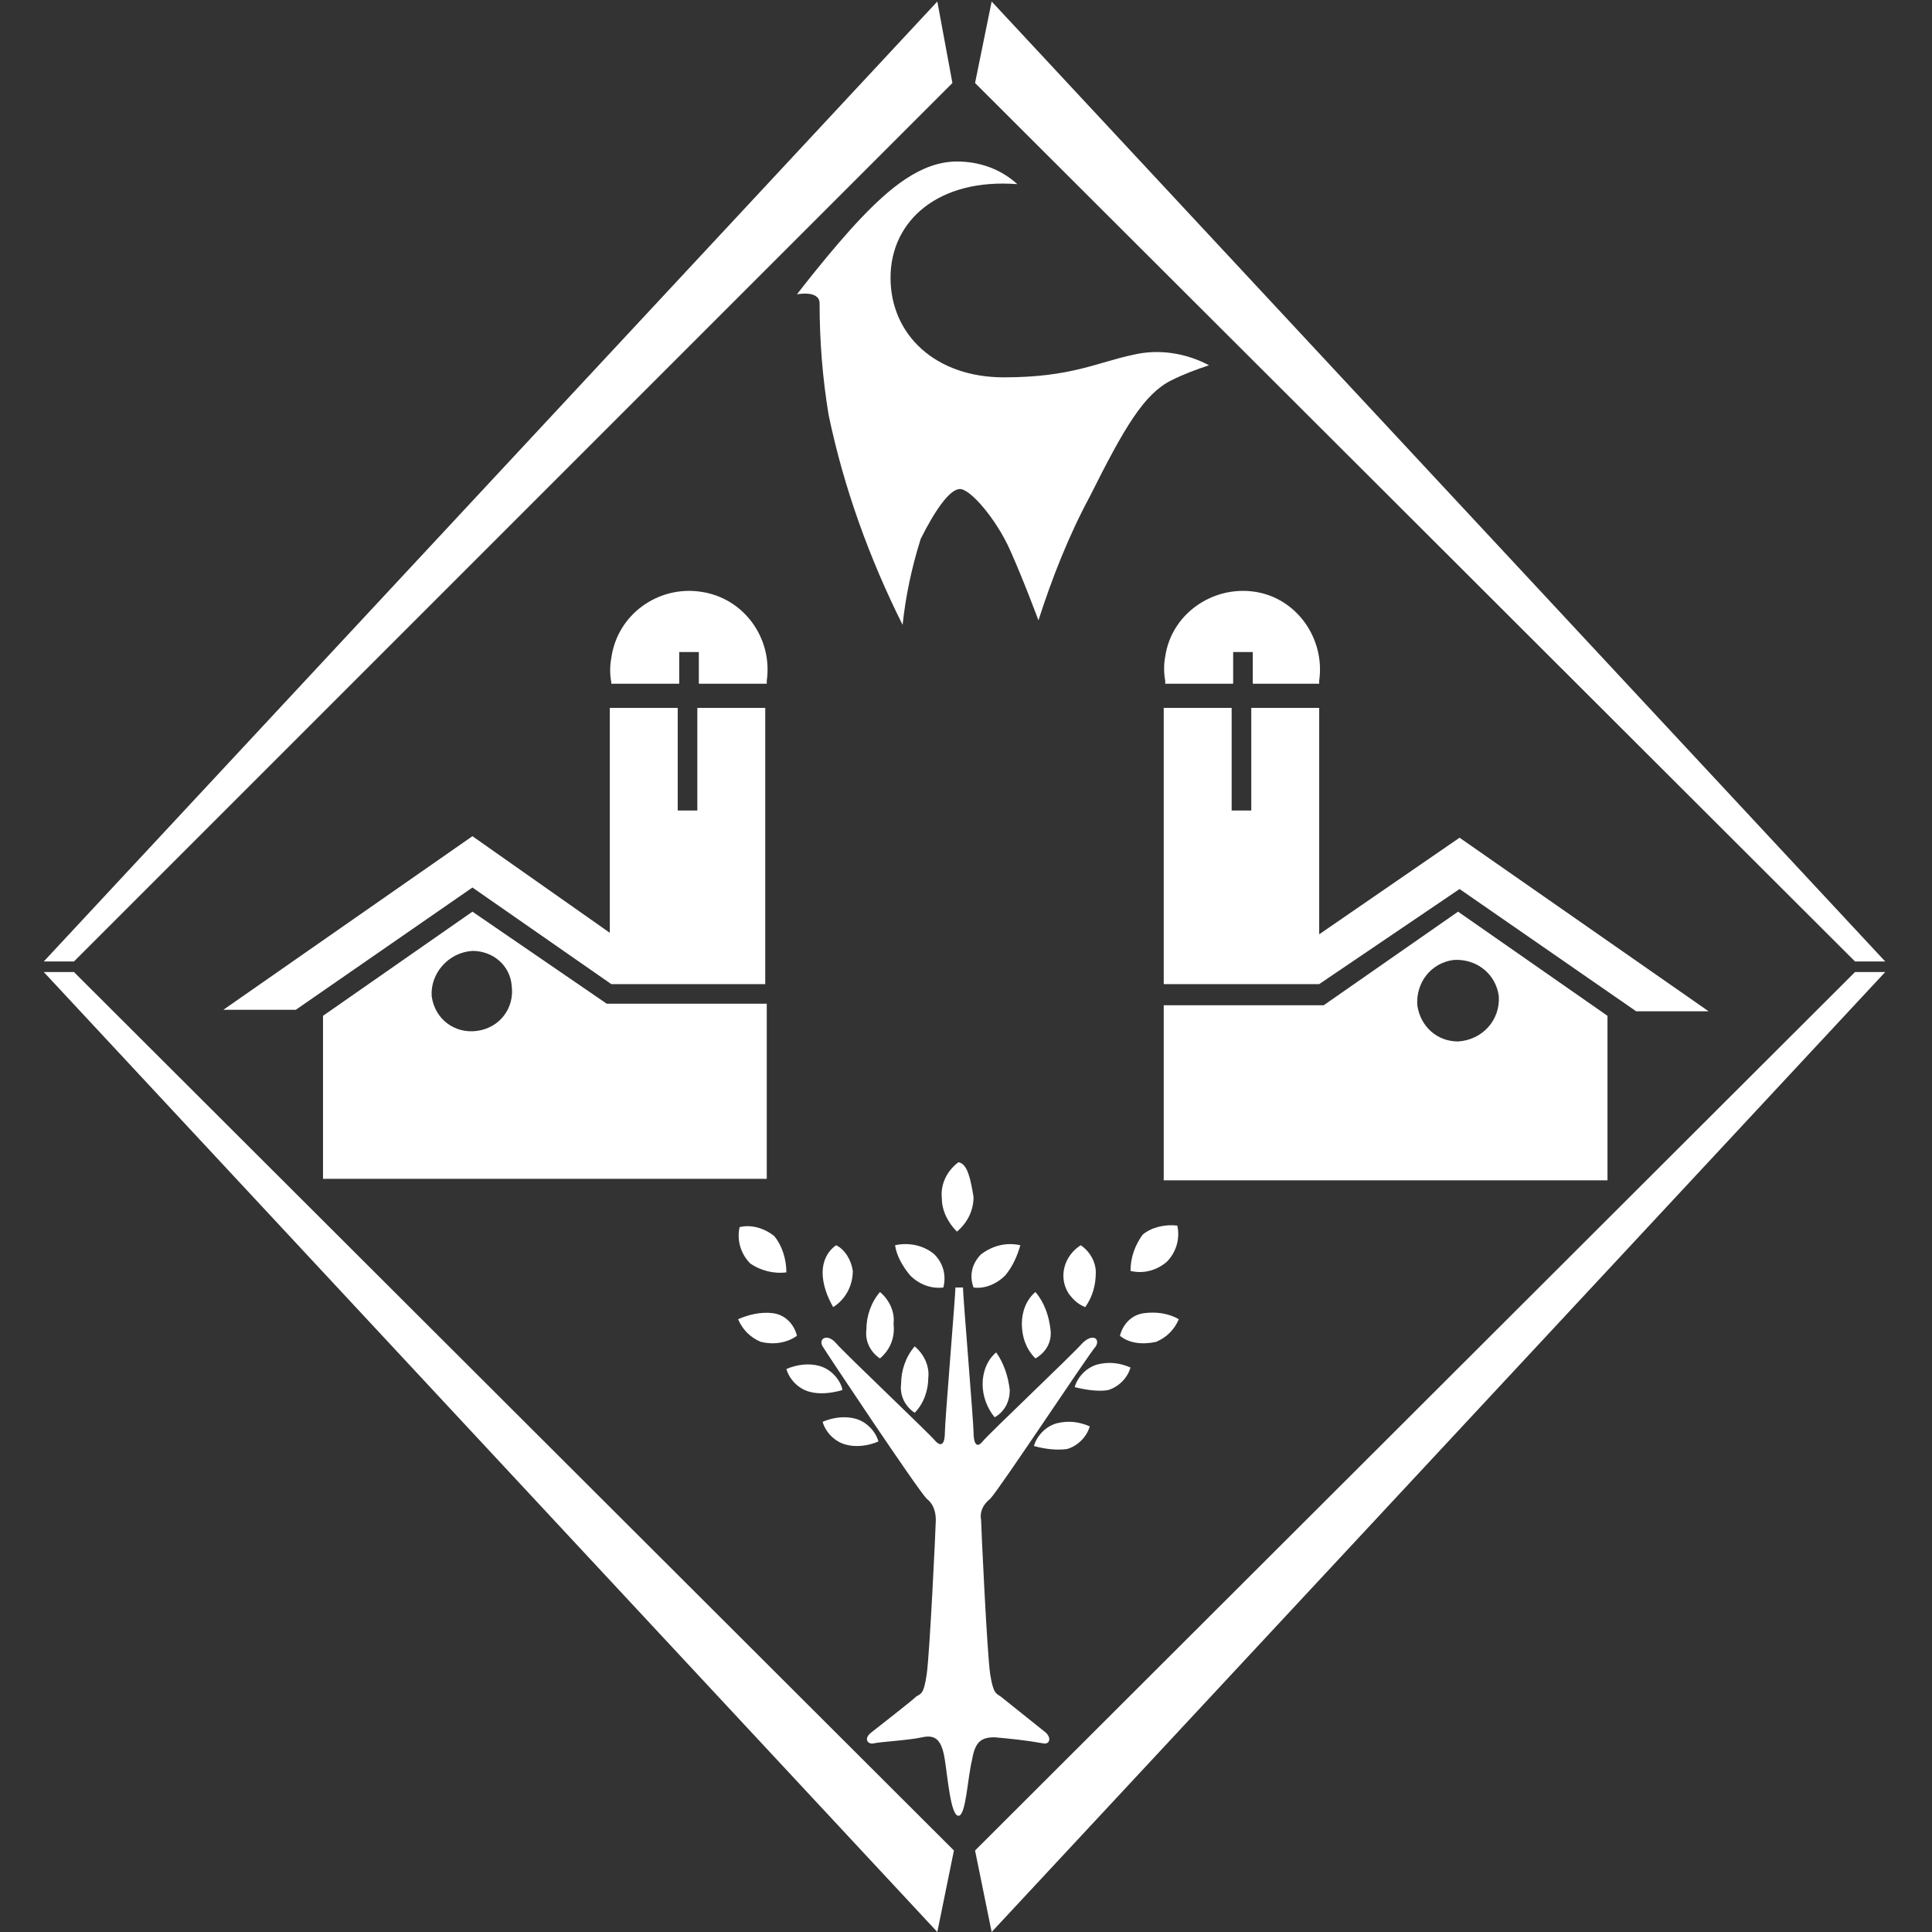
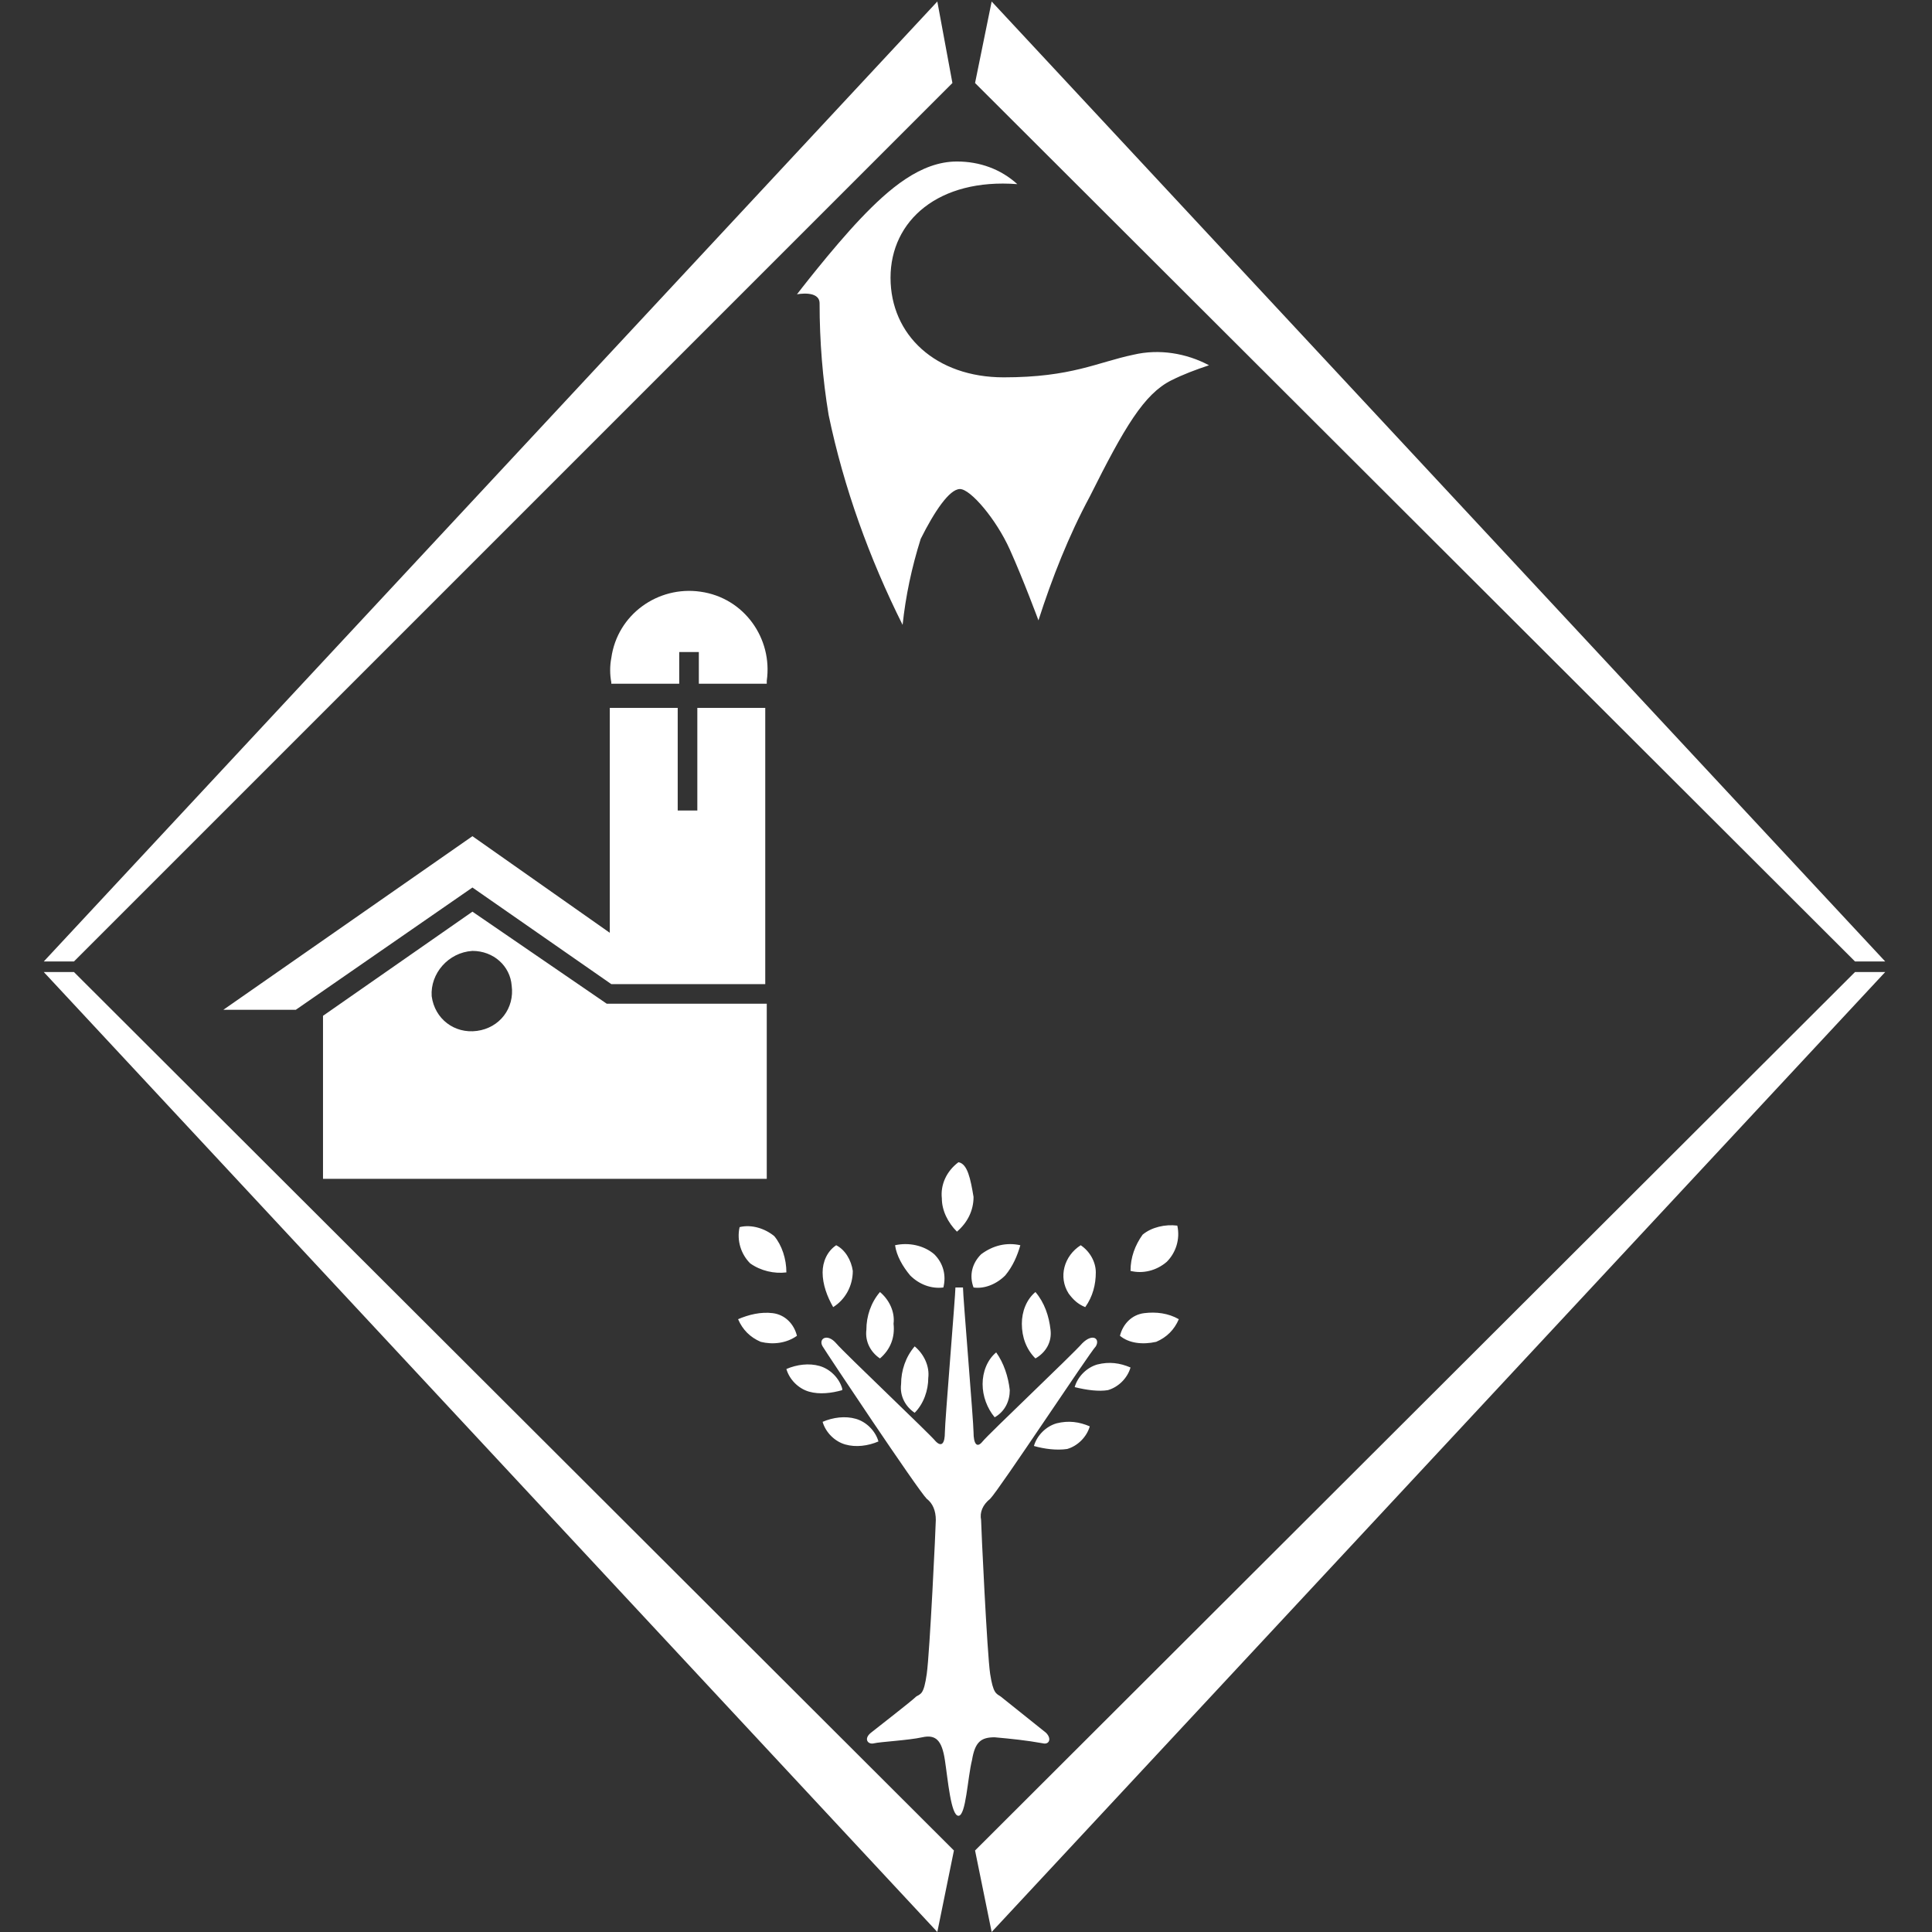
<svg xmlns="http://www.w3.org/2000/svg" version="1.1" id="Sound_x5F_waves" x="0px" y="0px" viewBox="0 0 128 128" style="enable-background:new 0 0 128 128;" xml:space="preserve">
  <rect x="0" y="0" width="128" height="128" fill="#333333" stroke="none" />
  <style type="text/css"> .st0{display:none;fill:#1E1A1B;} .st1{display:none;fill:#232323;} .st2{fill:#FFFFFF;} </style>
  <g id="row2">
    <path id="icon:5_1_" class="st0" d="M121.3,61.6c-0.1-6.2-0.7-11-1.5-11s-1.4,4.3-1.5,10.1c-0.2-0.2-0.5-0.3-0.8-0.3 c-0.4,0-0.8,0.3-1.1,0.7c-0.1-7.7-0.6-13.7-1.3-13.7c-0.7,0-1.2,5.7-1.3,13.2c-0.3-0.9-0.9-1.6-1.5-1.6c-0.7,0-1.3,0.7-1.6,1.8 c-0.2-1.1-0.7-1.8-1.2-1.8s-1,0.7-1.2,1.8c-0.2-1.3-0.8-2.2-1.4-2.2c-0.5,0-1,0.7-1.3,1.7c-0.1-16.8-0.6-29.9-1.2-29.9 s-1.2,13.8-1.2,31.3l0,0c-0.1-1.8-0.6-3-1.2-3c-0.2,0-0.4,0.2-0.6,0.6c-0.2-5-0.8-8.6-1.5-8.6c-0.8,0-1.4,4.3-1.5,10.1 c-0.2-0.2-0.5-0.3-0.8-0.3c-0.4,0-0.8,0.3-1.1,0.7c-0.1-7.7-0.6-13.7-1.3-13.7c-0.7,0-1.2,5.7-1.3,13.2c-0.3-0.9-0.9-1.6-1.5-1.6 c-0.7,0-1.3,0.7-1.6,1.8c-0.2-1.1-0.7-1.8-1.2-1.8s-1,0.7-1.2,1.8c-0.2-1.3-0.8-2.3-1.4-2.3c-0.5,0-1,0.7-1.3,1.7 c-0.1-16.8-0.6-29.9-1.2-29.9s-1.2,13.8-1.2,31.3l0,0c-0.1-1.8-0.6-3-1.2-3c-0.5,0-0.9,1-1.1,2.4c-0.1-5.9-1-10.4-2.1-10.4 c-1,0-1.9,4.3-2.1,10.1c-0.3-0.2-0.7-0.3-1-0.3c-0.6,0-1.1,0.3-1.5,0.7c-0.1-7.7-0.9-13.7-1.8-13.7s-1.7,5.7-1.8,13.2 c-0.4-1-1.2-1.6-2.1-1.6s-1.7,0.7-2.1,1.8c-0.3-1-0.9-1.7-1.7-1.7c-0.7,0-1.3,0.7-1.7,1.8c-0.3-1.3-1-2.2-1.9-2.2 c-0.7,0-1.3,0.7-1.7,1.7c-0.1-16.8-0.8-29.9-1.6-29.9c-0.9,0-1.6,13.8-1.6,31.3h-0.1c-0.2-1.8-0.8-3-1.6-3c-0.4,0-0.7,0.4-1,0.9 c-0.1-5.2-0.6-9-1.2-9c-0.6,0-1.1,4.3-1.2,10.1c-0.2-0.2-0.4-0.3-0.6-0.3c-0.3,0-0.7,0.3-0.9,0.7c0-7.7-0.5-13.8-1-13.8 s-1,5.7-1,13.2c-0.3-1-0.7-1.6-1.2-1.6s-1,0.7-1.3,1.8c-0.2-1-0.5-1.8-0.9-1.8s-0.8,0.7-1,1.8c-0.2-1.3-0.6-2.2-1.1-2.2 c-0.4,0-0.8,0.7-1,1.7c0-16.8-0.4-29.9-0.9-29.9s-0.9,13.8-0.9,31.3l0,0c-0.1-1.8-0.5-3-0.9-3s-0.8,1.3-0.9,3H36 c-0.1-2.2-0.4-3.9-0.9-3.9s-0.8,1.7-0.9,3.9h-0.1c-0.1-1.5-0.5-2.6-0.9-2.6c-0.1,0-0.2,0.1-0.3,0.3c-0.1-5.6-0.4-9.6-0.8-9.6 c-0.4,0-0.8,5.2-0.8,12H31c-0.1-1.8-0.3-3-0.6-3c-0.3,0-0.5,1.3-0.6,3h-1.2c-0.1-0.3-0.2-0.4-0.4-0.4c-0.1,0-0.3,0.2-0.4,0.4h-1.6 c0-6.3-0.4-11.2-0.8-11.2s-0.8,4.9-0.8,11.2h-0.7c-0.1-1.1-0.3-2-0.5-2s-0.4,0.8-0.5,2h-0.1c-0.1-0.7-0.3-1.2-0.6-1.2 c-0.2,0-0.5,0.5-0.6,1.2h-0.5c-0.1-1.2-0.5-2.1-0.9-2.1s-0.8,0.9-0.9,2.1l0,0c0-5.6-0.4-10-0.9-10s-0.9,3.9-0.9,9.1 c-0.5,0-0.9,0.4-1.2,0.9h-0.4c-0.2-1.5-0.7-2.5-1.4-2.5s-1.2,1.1-1.4,2.5h-0.2c-0.2-0.9-0.7-1.4-1.3-1.4s-1,0.6-1.3,1.4H7.9 c-0.3-0.7-0.7-1.1-1.3-1.1c-0.2,0-0.4,0-0.5,0.1c-0.2-0.3-0.5-0.5-0.8-0.5c-0.5,0-0.9,0.6-1.1,1.5H0V64h4.2 c0.2,0.9,0.6,1.5,1.1,1.5c0.3,0,0.5-0.1,0.7-0.4c0.2,0.1,0.4,0.2,0.6,0.2c0.6,0,1.1-0.5,1.4-1.3h2.6c0.3,0.6,0.7,1,1.1,1 c0.4,0,0.8-0.4,1.1-1h0.4c0.2,1.3,0.7,2.2,1.3,2.2s1.1-0.9,1.3-2.2h0.4c0.3,0.5,0.7,0.9,1.2,0.9c0.1,4.9,0.5,8.6,0.9,8.6 c0.5,0,0.9-4.2,0.9-9.5h0.2c0.2,0.7,0.5,1.2,0.8,1.2s0.6-0.5,0.8-1.2h0.7c0.1,0.4,0.3,0.7,0.5,0.7s0.3-0.3,0.5-0.7H23 c0.1,0.7,0.3,1.2,0.4,1.2s0.3-0.5,0.4-1.2h0.7c0,6.4,0.4,11.4,0.8,11.4s0.8-5,0.8-11.4h1.4c0.1,0.7,0.3,1.2,0.6,1.2 c0.3,0,0.5-0.5,0.6-1.2h1c0.1,1.6,0.3,2.8,0.6,2.8c0.3,0,0.5-1.2,0.6-2.8h0.4c0,6.7,0.4,12,0.8,12c0.4,0,0.7-4.2,0.8-10 c0.1,0.2,0.2,0.3,0.3,0.3c0.4,0,0.7-1,0.9-2.3h0.1c0.1,2,0.4,3.5,0.8,3.5c0.4,0,0.7-1.5,0.8-3.5h1.7c0.1,1.6,0.5,2.8,0.9,2.8 s0.8-1.2,0.9-2.8h0.1c0,18.6,0.4,33.7,0.9,33.7s0.9-14.8,0.9-33.1c0.2,1,0.6,1.7,1,1.7c0.5,0,0.9-0.9,1.1-2.3c0,0,0,0,0-0.1l0,0V64 c0.2,1.1,0.5,1.8,0.9,1.8s0.8-0.7,1-1.8l0,0l0,0l0,0c0.2,1.1,0.7,1.8,1.2,1.8s0.9-0.6,1.2-1.6c0-0.1,0-0.1,0-0.2l0,0 c0,0.1,0,0.1,0,0.2c0.1,7.7,0.5,13.6,1,13.6s1-6.1,1-13.9c0-0.1,0-0.1,0-0.2c0,0.1,0.1,0.1,0.1,0.2c0.2,0.4,0.5,0.6,0.8,0.6 c0.2,0,0.4-0.1,0.6-0.3c0.1,6,0.6,10.6,1.2,10.6c0.6,0,1-3.8,1.2-9c0.3,0.6,0.6,0.9,1,0.9c0.7,0,1.3-1.2,1.5-2.8h0.1 c0,18.6,0.7,33.7,1.6,33.7c0.9,0,1.6-14.7,1.6-33.1c0.4,1,1,1.7,1.7,1.7c0.8,0,1.5-0.9,1.9-2.3c0,0,0,0,0-0.1l0,0c0,0,0,0,0,0.1 c0.3,1.1,0.9,1.8,1.7,1.8c0.7,0,1.3-0.7,1.7-1.8l0,0l0,0l0,0c0.4,1,1.2,1.8,2.1,1.8s1.6-0.6,2.1-1.6c0.1,7.7,0.9,13.6,1.8,13.6 s1.7-6.1,1.8-13.9h0.1c0.4,0.4,0.8,0.6,1.3,0.6c0.4,0,0.7-0.1,1-0.3c0.1,6,1,10.6,2.1,10.6s1.9-4.5,2.1-10.4 c0.2,1.4,0.6,2.4,1.1,2.4s1-1.2,1.1-2.8H83c0,18.6,0.5,33.7,1.2,33.7s1.2-14.7,1.2-33c0.3,1,0.7,1.7,1.2,1.7c0.6,0,1.1-1,1.4-2.3 l0,0l0,0l0,0c0.2,1.1,0.7,1.8,1.2,1.8s1-0.7,1.2-1.8l0,0l0,0l0,0c0.3,1.1,0.9,1.8,1.6,1.8s1.2-0.6,1.5-1.6c0-0.1,0-0.1,0-0.2h0.1 c0,0.1,0,0.1-0.1,0.2c0.1,7.7,0.6,13.6,1.3,13.6c0.7,0,1.3-6.1,1.3-13.9v-0.1l0.1,0.1c0.3,0.4,0.6,0.6,1,0.6c0.3,0,0.5-0.1,0.8-0.3 c0.1,6,0.7,10.6,1.5,10.6c0.7,0,1.3-3.6,1.5-8.6c0.2,0.4,0.4,0.6,0.6,0.6c0.5,0,1-1.2,1.1-2.8h5.1c0,0,0,0,0,0.1 c0.3,1.1,0.7,1.8,1.2,1.8s1-0.7,1.2-1.8l0,0l0,0l0,0c0.3,1.1,0.9,1.8,1.6,1.8s1.2-0.6,1.5-1.6c0-0.1,0-0.1,0-0.2h0.1 c0,0.1,0,0.1-0.1,0.2c0.1,7.7,0.6,13.6,1.3,13.6c0.7,0,1.3-6.1,1.3-13.9v-0.1L116,64c0.3,0.4,0.6,0.6,1,0.6c0.3,0,0.5-0.1,0.8-0.3 V64h0.2c-0.1,0.1-0.1,0.2-0.2,0.3c0.1,6,0.7,10.6,1.5,10.6s1.5-4.8,1.5-10.8h6.7v-2.4L121.3,61.6L121.3,61.6z M116.4,61.6h-0.3 c0.1-0.2,0.1-0.4,0.3-0.6C116.4,61.2,116.4,61.4,116.4,61.6z" />
    <polygon id="icon:4_1_" class="st1" points="128,60.4 128,66 125.9,66 125.9,67.2 124,67.2 124,68.5 122.3,68.5 122.3,69.5 120.7,69.5 120.7,70.4 119.1,70.4 119.1,69.5 117.5,69.5 117.5,74.4 115.6,74.4 115.6,72.9 113.9,72.9 113.9,75.5 110.7,75.5 110.7,81.9 107.8,81.9 107.8,75.8 100.1,75.8 100.1,74.1 98.9,74.1 98.9,70.9 97.9,70.9 97.9,78.8 96.3,78.8 96.3,74.4 94.7,74.4 94.7,70.9 93.5,70.9 93.5,72.9 90.3,72.9 90.3,70.9 88.9,70.9 88.9,69.3 88.2,69.3 88.2,79.1 86.6,79.1 86.6,78.5 84.9,78.5 84.9,74.4 83.7,74.4 83.7,77.1 82.1,77.1 82.1,69.5 77.8,69.5 77.8,73.6 76.1,73.6 76.1,69.3 75,69.3 75,64.7 47.4,64.7 47.4,69.5 45.7,69.5 45.7,70.4 44.1,70.4 44.1,69.5 42.5,69.5 42.5,74.4 40.6,74.4 40.6,72.9 39,72.9 39,75.5 35.8,75.5 35.8,81.9 32.9,81.9 32.9,75.8 25.1,75.8 25.1,74.1 23.9,74.1 23.9,70.9 23,70.9 23,78.8 21.3,78.8 21.3,74.4 19.8,74.4 19.8,70.9 18.5,70.9 18.5,72.9 15.3,72.9 15.3,70.9 13.9,70.9 13.9,69.3 13.2,69.3 13.2,79.1 11.6,79.1 11.6,78.5 10,78.5 10,74.4 8.8,74.4 8.8,77.1 7.1,77.1 7.1,69.5 2.8,69.5 2.8,73.6 1.2,73.6 1.2,69.3 0,69.3 0,57.2 1.2,57.2 1.2,52.8 2.8,52.8 2.8,57.4 7.1,57.4 7.1,51.2 8.8,51.2 8.8,53.8 10,53.8 10,49.6 11.6,49.6 11.6,48.2 13.2,48.2 13.2,57.4 13.9,57.4 13.9,55.3 15.3,55.3 15.3,52.4 18.5,52.4 18.5,55.3 19.8,55.3 19.8,52.4 21.3,52.4 21.3,49.1 23,49.1 23,56.6 23.9,56.6 23.9,53.8 25.1,53.8 25.1,49.1 26.8,49.1 26.8,51.2 32.9,51.2 32.9,46.1 35.8,46.1 35.8,52.8 39,52.8 39,54.3 40.6,54.3 40.6,52.1 42.5,52.1 42.5,56.9 44.1,56.9 44.1,55 45.7,55 45.7,56.3 47.4,56.3 47.4,61.8 75,61.8 75,57.2 76.1,57.2 76.1,52.8 77.8,52.8 77.8,57.4 82.1,57.4 82.1,51.2 83.7,51.2 83.7,53.8 84.9,53.8 84.9,49.6 86.6,49.6 86.6,48.2 88.2,48.2 88.2,57.4 88.9,57.4 88.9,55.3 90.3,55.3 90.3,52.4 93.5,52.4 93.5,55.3 94.7,55.3 94.7,52.4 96.3,52.4 96.3,49.1 97.9,49.1 97.9,56.6 98.9,56.6 98.9,53.8 100.1,53.8 100.1,49.1 101.7,49.1 101.7,51.2 107.8,51.2 107.8,46.1 110.7,46.1 110.7,52.8 113.9,52.8 113.9,54.3 115.6,54.3 115.6,52.1 117.5,52.1 117.5,56.9 119.1,56.9 119.1,55 120.7,55 120.7,56.3 122.3,56.3 122.3,57.9 124,57.9 124,59.1 125.9,59.1 125.9,60.4 " />
    <path id="icon:3_2_" class="st1" d="M19.5,82.4H2c-1.1,0-2-0.9-2-2v-33c0-1.1,0.9-2,2-2h17.5V82.4z M60.3,19.2L22.9,45.5v36.9 l37.4,26.4C60.3,108.8,60.3,19.2,60.3,19.2z M69.5,60.3c3.4,3.1,3.4,8.2,0,11.3l5.3,4.8c6.3-5.8,6.3-15.2,0-21L69.5,60.3z M87.1,44.1c13.1,12,13.1,31.6,0,43.6l5.3,4.8c16-14.7,16-38.6,0-53.3L87.1,44.1z M103.8,28.8c22.3,20.5,22.3,53.8,0,74.3l5.3,4.8 c25.2-23.2,25.2-60.8,0-84L103.8,28.8z" />
    <path id="icon:2" class="st1" d="M26.9,104.2H0V98h26.9V104.2z M60.6,98H33.7v6.2h26.9V98z M94.3,98H67.4v6.2h26.9V98z M128,98 h-26.9v6.2H128V98z M26.9,96H0v-6.2h26.9V96z M60.6,89.8H33.7V96h26.9V89.8z M94.3,89.8H67.4V96h26.9V89.8z M128,89.8h-26.9V96H128 V89.8z M26.9,87.7H0v-6.2h26.9V87.7z M60.6,81.5H33.7v6.2h26.9V81.5z M94.3,81.5H67.4v6.2h26.9V81.5z M128,81.5h-26.9v6.2H128V81.5 z M26.9,79.5H0v-6.2h26.9V79.5z M60.6,73.3H33.7v6.2h26.9V73.3z M128,73.3h-26.9v6.2H128V73.3z M26.9,71.2H0V65h26.9V71.2z M128,65 h-26.9v6.2H128V65z M26.9,63H0v-6.2h26.9V63z M60.6,65H33.7v6.2h26.9V65z M128,56.8h-26.9V63H128V56.8z M26.9,46.5H0v-6.2h26.9 V46.5z M60.6,56.8H33.7V63h26.9V56.8z M94.3,73.3H67.4v6.2h26.9V73.3z M128,40.3h-26.9v6.2H128V40.3z M26.9,30H0v-6.2h26.9V30z M60.6,40.3H33.7v6.2h26.9V40.3z M94.3,56.8H67.4V63h26.9V56.8z M128,23.8h-26.9V30H128V23.8z" />
    <path id="icon:1_1_" class="st1" d="M8.8,78.2H0V49.8h8.8V78.2z M22.1,42.7h-8.8v42.6h8.8V42.7z M35.3,35.6h-8.8v56.7h8.8V35.6z M48.6,27.5h-8.8v73h8.8V27.5z M61.8,39.3H53v49.5h8.8V39.3z M75,47h-8.8v34H75V47z M119.2,100.5h8.8v-73h-8.8V100.5z M105.9,39.3 h8.8v49.5h-8.8V39.3z M92.7,47h8.8v34h-8.8V47z M88.3,55h-8.8v18h8.8V55z" />
  </g>
  <g id="row1">
    <path id="icon:5" class="st1" d="M78.1,100.3c-0.1,0-0.1,0-0.2,0c-2-0.1-3.6-1.4-3.9-3.2L63.5,38.6L52.2,96 c-0.4,1.9-2.1,3.2-4.1,3.2l0,0c-2.1,0-3.8-1.3-4.1-3.2l-7.7-39.3l-5.1,22H0v-5h26.7l5.6-24c0.4-1.8,2.1-3,4.1-3c0,0,0,0,0.1,0 c2,0,3.7,1.3,4.1,3.2l7.6,38.7l11.3-57.7c0.4-1.9,2.1-3.2,4.1-3.2l0,0c2.1,0,3.8,1.3,4.1,3.2l10.7,59.9l8.9-30.6 c0.5-1.7,2.2-2.9,4.1-2.9s3.6,1.3,4,3l6.9,28.5l5.7-13.2h20v5h-16.2l-5.9,13.7c-0.7,1.6-2.4,2.6-4.2,2.4c-1.8-0.1-3.4-1.3-3.8-3 l-6.7-27.6l-9.1,31.3C81.6,99.1,80,100.3,78.1,100.3z" />
    <path id="icon:4" class="st1" d="M24.7,42.6H0V31.9h24.7V42.6z M24.7,45.3H0V56h24.7V45.3z M24.7,58.7H0v10.7h24.7V58.7z M24.7,72 H0v10.7h24.7V72z M24.7,85.4H0v10.7h24.7V85.4z M94.5,45.3H69.8V56h24.7V45.3z M94.5,58.7H69.8v10.7h24.7V58.7z M94.5,72H69.8v10.7 h24.7V72z M94.5,85.4H69.8v10.7h24.7V85.4z M128,72h-24.7v10.7H128V72z M128,85.4h-24.7v10.7H128V85.4z M59.6,58.7H34.9v10.7h24.7 C59.6,69.4,59.6,58.7,59.6,58.7z M59.6,72H34.9v10.7h24.7C59.6,82.7,59.6,72,59.6,72z M59.6,85.4H34.9v10.7h24.7 C59.6,96.1,59.6,85.4,59.6,85.4z" />
    <path id="icon:3" class="st1" d="M18.9,108.1H0V77.7h18.9V108.1z M128,19.9h-18.9v88.3H128V19.9z M100.7,39.1H81.8v69h18.9 C100.7,108.1,100.7,39.1,100.7,39.1z M73.4,77.7H54.6v30.5h18.9L73.4,77.7L73.4,77.7z M46.2,58.4H27.3v49.8h18.9 C46.2,108.2,46.2,58.4,46.2,58.4z" />
    <path id="icon:2_1_" class="st1" d="M128,89.2c-6.9,0-9.1-10.9-11.9-24.8c-1.4-6.8-3.9-19.3-6.4-20.5c-2.5,1.3-5,13.8-6.4,20.5 c-2.8,13.8-5,24.8-11.9,24.8s-9.1-10.9-11.9-24.8c-1.4-6.8-3.9-19.3-6.4-20.5c-2.5,1.3-5,13.8-6.4,20.5c-2.8,13.8-5,24.8-11.9,24.8 s-9.1-10.9-11.9-24.8c-1.4-6.8-3.9-19.3-6.4-20.5c-2.5,1.3-5,13.8-6.4,20.5c-2.8,13.8-5,24.8-11.9,24.8S9.1,78.3,6.3,64.4 C5.1,57.6,2.5,44.9,0,43.9l0.1-5.1C7,38.8,9.2,49.7,12,63.5c1.4,6.8,3.9,19.3,6.4,20.5c2.5-1.3,5-13.8,6.4-20.5 c2.8-13.8,5-24.8,11.9-24.8s9.1,10.9,11.9,24.8C50,70.3,52.5,82.8,55,84c2.5-1.3,5-13.8,6.4-20.5c2.8-13.8,5-24.8,11.9-24.8 s9.1,10.9,11.9,24.8c1.4,6.8,3.9,19.3,6.4,20.5c2.5-1.3,5-13.8,6.4-20.5c2.8-13.8,5-24.8,11.9-24.8s9.1,10.9,11.9,24.8 c1.4,6.8,3.9,19.3,6.4,20.5L128,89.2z" />
    <path id="icon:1_2_" class="st1" d="M50.3,90.3H24.5c-1.1,0-2-0.9-2-2V39.5c0-1.1,0.9-2,2-2h25.8V90.3z M105.5,0L55.1,37.6v52.7 l50.4,37.6V0z" />
  </g>
  <g>
    <path class="st2" d="M67.4,12.2c-1.1-1-2.5-1.5-4-1.5c-2.4,0-4.5,1.8-6.4,3.8c-1.9,2-4.2,5-4.2,5s1.5-0.3,1.5,0.6 c0,2.5,0.2,5,0.6,7.4c1,4.8,2.7,9.5,4.9,13.9c0.2-1.9,0.6-3.8,1.2-5.7c0.9-1.8,1.9-3.3,2.6-3.3c0.7,0,2.4,2,3.3,4 c0.9,2,1.9,4.7,1.9,4.7c0.9-2.8,2-5.6,3.4-8.2c2.3-4.6,3.6-6.8,5.4-7.7c0.8-0.4,1.6-0.7,2.5-1c-1.5-0.8-3.3-1.1-5-0.7 C72.7,24,71,25,66.5,25s-7.5-2.8-7.5-6.6S62.2,11.8,67.4,12.2L67.4,12.2z" />
    <g>
      <path class="st2" d="M66.6,84.5c0.5-0.6,0.8-1.3,1-2c-0.9-0.2-1.8,0-2.6,0.6c-0.6,0.6-0.8,1.4-0.5,2.2 C65.2,85.4,66,85.1,66.6,84.5z M71.9,86.6c0.5-0.7,0.7-1.5,0.7-2.3c0-0.7-0.4-1.4-1-1.8c-1.1,0.7-1.5,2.1-0.8,3.2 C71.1,86.1,71.4,86.4,71.9,86.6z M74.9,84.2c0.8,0.2,1.7,0,2.4-0.6c0.6-0.6,0.9-1.5,0.7-2.4c-0.8-0.1-1.7,0.1-2.3,0.6 C75.2,82.5,74.9,83.3,74.9,84.2L74.9,84.2z M76.6,88.9c0.7-0.3,1.2-0.8,1.5-1.5c-0.7-0.4-1.5-0.5-2.3-0.4 c-0.8,0.1-1.4,0.7-1.6,1.5C74.8,89,75.7,89.1,76.6,88.9L76.6,88.9z M73.4,92.1c0.7-0.2,1.3-0.8,1.5-1.5c-0.7-0.3-1.4-0.4-2.2-0.2 c-0.7,0.2-1.3,0.8-1.5,1.5C72,92.1,72.8,92.2,73.4,92.1L73.4,92.1z M68.6,90c0.7-0.4,1.1-1.1,1-1.9c-0.1-0.9-0.4-1.8-1-2.5 c-0.6,0.5-0.9,1.3-0.9,2.1C67.7,88.6,68,89.4,68.6,90L68.6,90z M64.5,79.3c0,0.9-0.4,1.7-1.1,2.3c-0.6-0.6-1-1.4-1-2.2 c-0.1-0.9,0.3-1.8,1.1-2.4C64.1,77.1,64.3,78.1,64.5,79.3L64.5,79.3z M62.5,85.3c0.2-0.8,0-1.6-0.6-2.2c-0.7-0.6-1.7-0.8-2.6-0.6 c0.1,0.7,0.5,1.4,1,2C60.9,85.1,61.7,85.4,62.5,85.3z M56.5,84.2c-0.1-0.7-0.5-1.4-1.1-1.7c-0.6,0.4-0.9,1.1-0.9,1.8 c0,0.8,0.3,1.6,0.7,2.3C56,86.1,56.5,85.2,56.5,84.2z M51.3,81.9c-0.6-0.5-1.5-0.8-2.3-0.6c-0.2,0.9,0.1,1.8,0.7,2.4 c0.7,0.5,1.6,0.7,2.4,0.6C52.1,83.4,51.8,82.5,51.3,81.9z M52.8,88.5c-0.2-0.8-0.8-1.4-1.6-1.5c-0.8-0.1-1.6,0.1-2.3,0.4 c0.3,0.7,0.8,1.2,1.5,1.5C51.2,89.1,52.1,89,52.8,88.5L52.8,88.5z M55.8,92c-0.2-0.7-0.8-1.3-1.5-1.5c-0.7-0.2-1.5-0.1-2.2,0.2 c0.2,0.7,0.8,1.3,1.5,1.5c0.7,0.2,1.5,0.1,2.2-0.1L55.8,92z M59.2,87.7c0.1-0.8-0.3-1.6-0.9-2.1c-0.6,0.7-0.9,1.6-0.9,2.5 c-0.1,0.8,0.3,1.5,0.9,1.9C59,89.4,59.3,88.6,59.2,87.7z M58.2,95.5c-0.2-0.7-0.8-1.3-1.5-1.5c-0.7-0.2-1.5-0.1-2.2,0.2 c0.2,0.7,0.8,1.3,1.5,1.5C56.7,95.9,57.5,95.8,58.2,95.5L58.2,95.5z M61.5,91.3c0.1-0.8-0.3-1.6-0.9-2.1c-0.6,0.7-0.9,1.6-0.9,2.5 c-0.1,0.8,0.3,1.5,0.9,1.9C61.2,93,61.5,92.1,61.5,91.3z M70.7,96c0.7-0.2,1.3-0.8,1.5-1.5c-0.7-0.3-1.4-0.4-2.2-0.2 c-0.7,0.2-1.3,0.8-1.5,1.5C69.2,96,70,96.1,70.7,96L70.7,96z M65.9,93.9c0.7-0.4,1-1.1,1-1.8c-0.1-0.9-0.4-1.8-0.9-2.5 c-0.6,0.5-0.9,1.3-0.9,2.1C65.1,92.5,65.4,93.3,65.9,93.9L65.9,93.9z" />
      <path class="st2" d="M63.3,85.3c0,0.5-0.7,8.9-0.7,9.6s-0.2,1-0.6,0.6c-0.4-0.5-6-5.8-6.6-6.5c-0.6-0.7-1.2-0.3-0.9,0.2 c0.3,0.5,6.3,9.5,6.9,10.1c0.4,0.3,0.6,0.8,0.6,1.4c0,0.4-0.4,8.8-0.6,10.2s-0.4,1.3-0.7,1.5c-0.3,0.3-2.5,2-3,2.4 s-0.2,0.8,0.2,0.7c0.4-0.1,2.3-0.2,3.2-0.4c0.9-0.2,1.3,0.2,1.5,1.5c0.2,1.3,0.4,3.7,0.9,3.7s0.6-2.5,0.9-3.7 c0.2-1.2,0.6-1.5,1.5-1.5c1.1,0.1,2.1,0.2,3.2,0.4c0.4,0.1,0.6-0.3,0.2-0.7l-3-2.4c-0.3-0.2-0.5-0.2-0.7-1.5s-0.6-9.8-0.6-10.2 c-0.1-0.5,0.1-1,0.6-1.4c0.6-0.6,6.6-9.7,7-10.1c0.3-0.5-0.2-0.9-0.9-0.2c-0.6,0.7-6.2,6-6.6,6.5s-0.6,0.1-0.6-0.6s-0.7-9-0.7-9.6 L63.3,85.3z" />
    </g>
-     <path class="st2" d="M87.4,65.2H77.1V46.9h4.5v6.8h1.3v-6.8h4.5v15l9.3-6.4l16.5,11.5h-4.8l-11.7-8.1L87.4,65.2L87.4,65.2z M106.5,67.3v10.9H77.1V66.6h10.6l8.9-6.2L106.5,67.3L106.5,67.3z M99.3,66c-0.2-1.5-1.5-2.5-3-2.4c-1.5,0.2-2.5,1.5-2.4,3 c0.2,1.4,1.3,2.4,2.7,2.4C98.2,68.9,99.4,67.6,99.3,66z M87.4,45.3v-0.2c0.4-2.8-1.5-5.5-4.3-5.9c-2.8-0.4-5.5,1.5-5.9,4.3l0,0 c-0.1,0.5-0.1,1.1,0,1.6v0.2h4.5v-2.1h1.3v2.1H87.4L87.4,45.3z" />
    <path class="st2" d="M40.5,65.2l-9.2-6.4l-11.7,8.1h-4.8l16.5-11.5l9.1,6.4V46.9h4.5v6.8h1.3v-6.8h4.5v18.3H40.5z M21.4,67.3 l9.9-6.9l8.9,6.1h10.6v11.6H21.4L21.4,67.3L21.4,67.3z M28.6,66c0.2,1.5,1.5,2.5,3,2.3c1.5-0.2,2.5-1.5,2.3-3 C33.8,64,32.7,63,31.3,63C29.7,63.1,28.5,64.5,28.6,66C28.6,66.1,28.6,66.1,28.6,66L28.6,66L28.6,66L28.6,66z M40.5,45.3h4.5v-2.1 h1.3v2.1h4.5v-0.2c0.4-2.8-1.5-5.5-4.4-5.9c-2.8-0.4-5.5,1.5-5.9,4.4l0,0c-0.1,0.5-0.1,1.1,0,1.6L40.5,45.3L40.5,45.3z" />
    <g>
      <g>
        <polygon class="st2" points="62.1,0.1 63.1,5.5 4.9,63.7 2.9,63.7 " />
        <polygon class="st2" points="65.7,0.1 64.6,5.5 122.9,63.7 124.9,63.7 " />
      </g>
      <g>
        <polygon class="st2" points="65.7,128 64.6,122.6 122.9,64.4 124.9,64.4 " />
        <polygon class="st2" points="62.1,128 63.2,122.6 4.9,64.4 2.9,64.4 " />
      </g>
    </g>
  </g>
</svg>